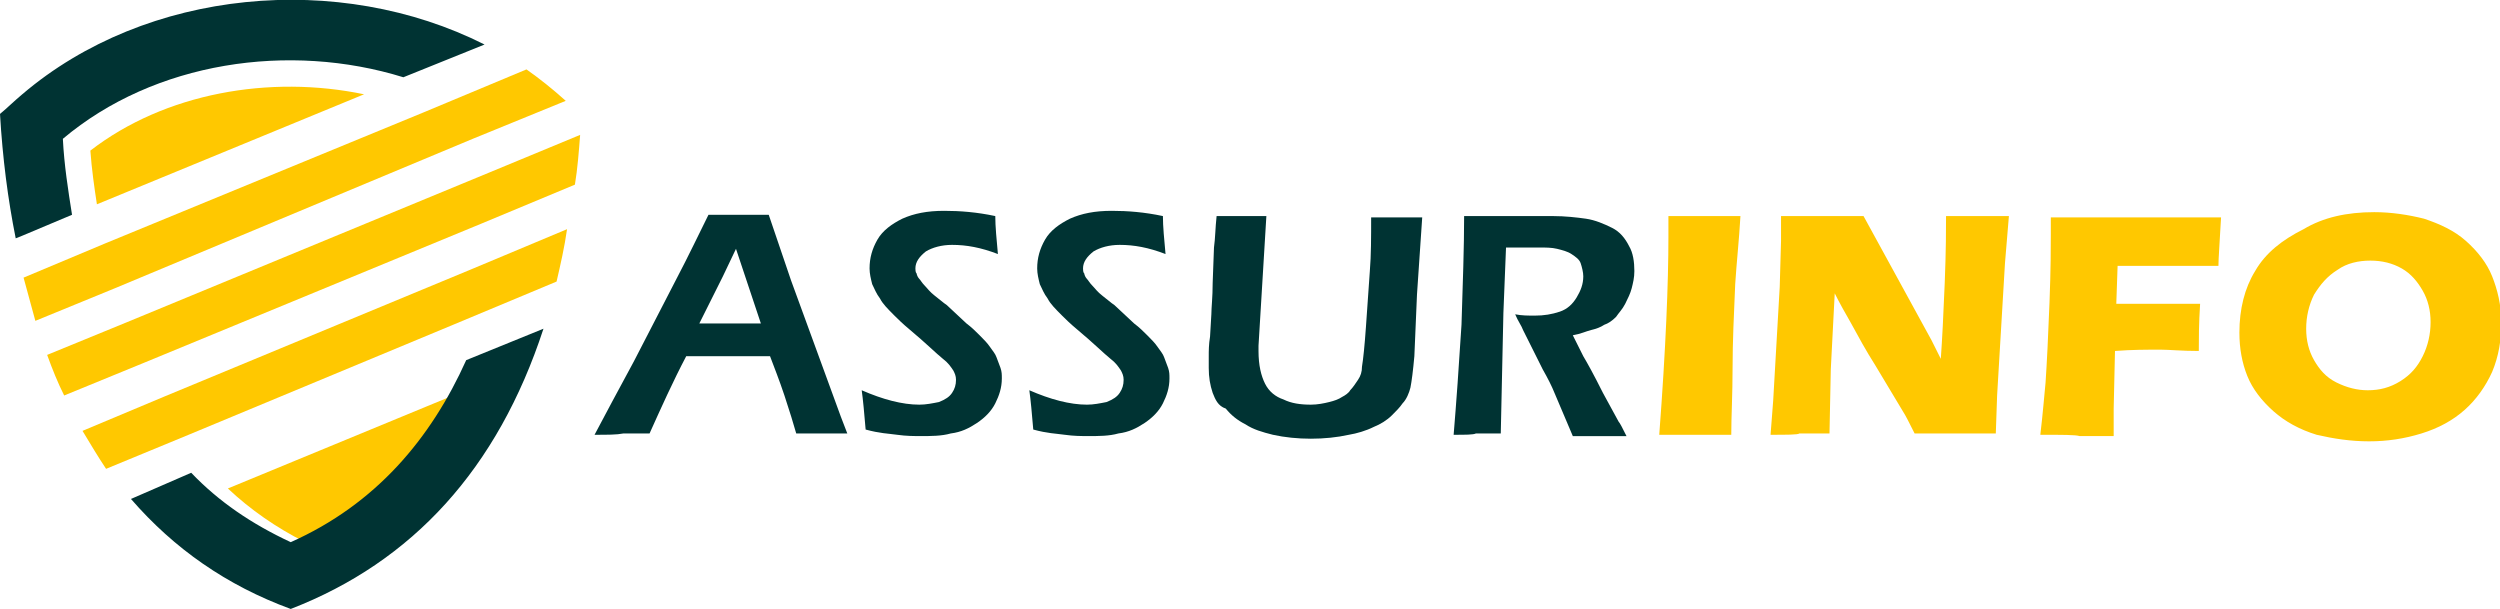
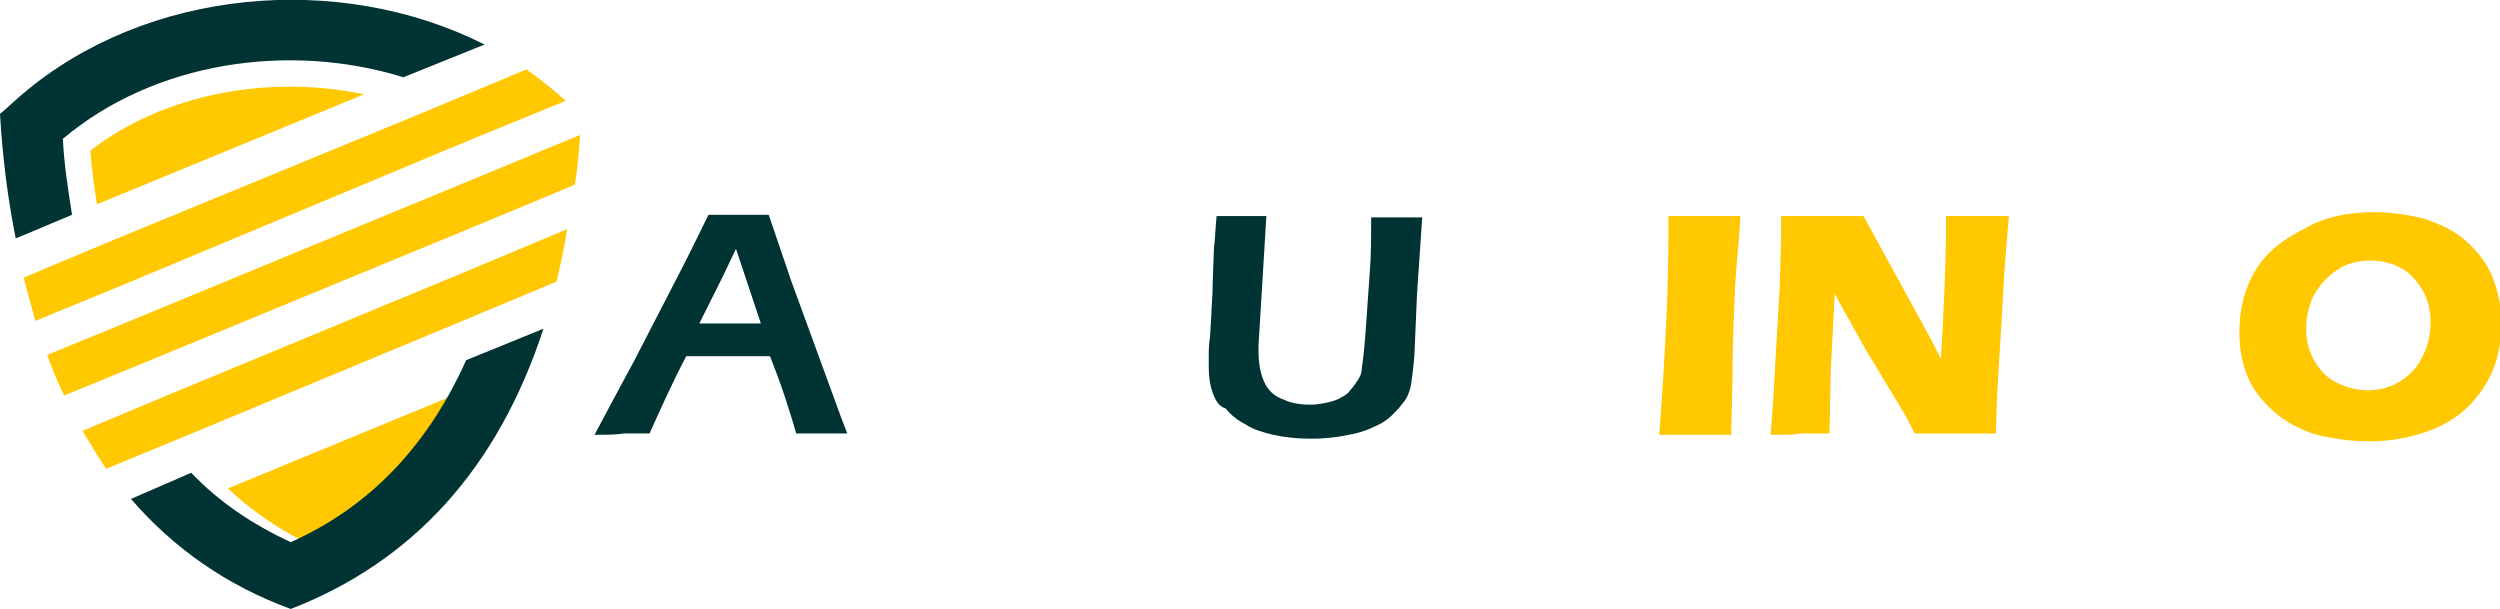
<svg xmlns="http://www.w3.org/2000/svg" version="1.1" id="Layer_1" x="0px" y="0px" width="190.9px" height="46.5px" viewBox="0 0 190.9 46.5" style="enable-background:new 0 0 190.9 46.5;" xml:space="preserve">
  <style type="text/css">
	.st0{fill:#003333;}
	.st1{fill:#FFC800;}
	.st2{fill-rule:evenodd;clip-rule:evenodd;fill:#FFC800;}
	.st3{fill-rule:evenodd;clip-rule:evenodd;fill:#003333;}
</style>
  <g>
    <path class="st0" d="M45.4,33.2c0.8-1.5,1.8-3.4,3-5.6l3.2-6.2c1-1.9,1.8-3.6,2.5-5c1.1,0,1.8,0,2.3,0c0.8,0,1.5,0,2.3,0l1.7,5   l3.8,10.4l0.5,1.3l-1.8,0c-0.4,0-1.1,0-2.1,0c-0.2-0.7-0.5-1.7-0.9-2.9c-0.4-1.2-0.8-2.2-1.1-3h-6.4c-1,1.9-1.9,3.9-2.8,5.9l-2,0   C47.1,33.2,46.4,33.2,45.4,33.2z M53.4,24.7h4.7l-1.9-5.7l-1,2.1L53.4,24.7z" />
-     <path class="st0" d="M66.1,32.8c-0.1-1.2-0.2-2.3-0.3-3c1.6,0.7,3.1,1.1,4.4,1.1c0.5,0,1-0.1,1.5-0.2c0.5-0.2,0.8-0.4,1-0.7   c0.2-0.3,0.3-0.6,0.3-1c0-0.3-0.1-0.5-0.2-0.7c-0.2-0.3-0.4-0.6-0.8-0.9c-0.5-0.4-1.3-1.2-2.5-2.2c-0.6-0.5-1-0.9-1.2-1.1   c-0.5-0.5-0.9-0.9-1.1-1.3c-0.3-0.4-0.4-0.7-0.6-1.1c-0.1-0.4-0.2-0.8-0.2-1.2c0-0.8,0.2-1.5,0.6-2.2c0.4-0.7,1.1-1.2,1.9-1.6   c0.9-0.4,1.9-0.6,3.2-0.6c1.2,0,2.5,0.1,3.9,0.4c0,0.8,0.1,1.8,0.2,2.9c-1.3-0.5-2.4-0.7-3.5-0.7c-0.8,0-1.5,0.2-2,0.5   c-0.5,0.4-0.8,0.8-0.8,1.3c0,0.1,0,0.3,0.1,0.4c0,0.1,0.1,0.3,0.2,0.4c0.1,0.1,0.2,0.3,0.4,0.5c0.2,0.2,0.4,0.5,0.8,0.8   c0.4,0.3,0.6,0.5,0.9,0.7l1.5,1.4c0.4,0.3,0.7,0.6,1,0.9c0.3,0.3,0.6,0.6,0.8,0.9c0.2,0.3,0.4,0.5,0.5,0.8c0.1,0.3,0.2,0.5,0.3,0.8   c0.1,0.3,0.1,0.5,0.1,0.8c0,0.7-0.2,1.3-0.5,1.9c-0.3,0.6-0.8,1.1-1.4,1.5c-0.6,0.4-1.2,0.7-2,0.8c-0.7,0.2-1.5,0.2-2.3,0.2   c-0.5,0-1.1,0-1.8-0.1S67.2,33.1,66.1,32.8z" />
-     <path class="st0" d="M78.9,32.8c-0.1-1.2-0.2-2.3-0.3-3c1.6,0.7,3.1,1.1,4.4,1.1c0.5,0,1-0.1,1.5-0.2c0.5-0.2,0.8-0.4,1-0.7   c0.2-0.3,0.3-0.6,0.3-1c0-0.3-0.1-0.5-0.2-0.7c-0.2-0.3-0.4-0.6-0.8-0.9c-0.5-0.4-1.3-1.2-2.5-2.2c-0.6-0.5-1-0.9-1.2-1.1   c-0.5-0.5-0.9-0.9-1.1-1.3c-0.3-0.4-0.4-0.7-0.6-1.1c-0.1-0.4-0.2-0.8-0.2-1.2c0-0.8,0.2-1.5,0.6-2.2c0.4-0.7,1.1-1.2,1.9-1.6   c0.9-0.4,1.9-0.6,3.2-0.6c1.2,0,2.5,0.1,3.9,0.4c0,0.8,0.1,1.8,0.2,2.9c-1.3-0.5-2.4-0.7-3.5-0.7c-0.8,0-1.5,0.2-2,0.5   c-0.5,0.4-0.8,0.8-0.8,1.3c0,0.1,0,0.3,0.1,0.4c0,0.1,0.1,0.3,0.2,0.4c0.1,0.1,0.2,0.3,0.4,0.5c0.2,0.2,0.4,0.5,0.8,0.8   c0.4,0.3,0.6,0.5,0.9,0.7l1.5,1.4c0.4,0.3,0.7,0.6,1,0.9c0.3,0.3,0.6,0.6,0.8,0.9c0.2,0.3,0.4,0.5,0.5,0.8c0.1,0.3,0.2,0.5,0.3,0.8   c0.1,0.3,0.1,0.5,0.1,0.8c0,0.7-0.2,1.3-0.5,1.9c-0.3,0.6-0.8,1.1-1.4,1.5c-0.6,0.4-1.2,0.7-2,0.8c-0.7,0.2-1.5,0.2-2.3,0.2   c-0.5,0-1.1,0-1.8-0.1S80,33.1,78.9,32.8z" />
    <path class="st0" d="M92.9,16.5c0.9,0,1.6,0,1.9,0c0.4,0,1,0,1.9,0l-0.6,9.9c0,0.1,0,0.2,0,0.4c0,1.1,0.2,1.9,0.5,2.5   c0.3,0.6,0.8,1,1.4,1.2c0.6,0.3,1.3,0.4,2.1,0.4c0.5,0,1-0.1,1.4-0.2c0.4-0.1,0.7-0.2,1-0.4c0.2-0.1,0.5-0.3,0.6-0.5   c0.2-0.2,0.4-0.5,0.6-0.8c0.2-0.3,0.3-0.6,0.3-1c0.1-0.6,0.2-1.6,0.3-3l0.3-4.3c0.1-1.2,0.1-2.6,0.1-4.1c0.9,0,1.6,0,2.1,0l1.8,0   l-0.4,5.9l-0.2,4.7c-0.1,1.1-0.2,1.9-0.3,2.4c-0.1,0.4-0.3,0.9-0.6,1.2c-0.2,0.3-0.5,0.6-0.8,0.9c-0.4,0.4-0.9,0.7-1.4,0.9   c-0.6,0.3-1.3,0.5-1.9,0.6c-0.9,0.2-1.9,0.3-2.9,0.3c-1,0-2-0.1-2.9-0.3c-0.8-0.2-1.5-0.4-2.1-0.8c-0.6-0.3-1.1-0.7-1.5-1.2   C93,31,92.8,30.5,92.6,30c-0.2-0.6-0.3-1.2-0.3-1.9c0-0.2,0-0.6,0-0.9c0-0.4,0-0.9,0.1-1.5l0.1-1.7c0-0.5,0.1-1.3,0.1-2.4l0.1-2.7   C92.8,18.2,92.8,17.4,92.9,16.5z" />
-     <path class="st0" d="M111,33.2c0.2-2.4,0.4-5.2,0.6-8.4c0.1-3.2,0.2-5.9,0.2-8.3c1,0,1.8,0,2.5,0c0.7,0,1.4,0,2.1,0   c0.7,0,1.4,0,2.2,0c0.9,0,1.8,0.1,2.5,0.2c0.7,0.1,1.4,0.4,2,0.7s1,0.8,1.3,1.4c0.3,0.5,0.4,1.2,0.4,1.9c0,0.5-0.1,0.9-0.2,1.3   c-0.1,0.4-0.3,0.8-0.5,1.2c-0.2,0.4-0.5,0.7-0.7,1c-0.3,0.3-0.6,0.5-0.9,0.6c-0.3,0.2-0.6,0.3-1,0.4c-0.4,0.1-0.8,0.3-1.4,0.4   l0.8,1.6c0.3,0.5,0.8,1.4,1.5,2.8l1.2,2.2c0.1,0.1,0.3,0.5,0.6,1.1c-1,0-1.7,0-2,0c-0.4,0-1.1,0-2.1,0l-1.4-3.3   c-0.2-0.5-0.5-1.1-0.9-1.8l-1.5-3c-0.1-0.3-0.4-0.7-0.6-1.2c0.5,0.1,1,0.1,1.5,0.1c0.7,0,1.3-0.1,1.9-0.3c0.6-0.2,1-0.6,1.3-1.1   c0.3-0.5,0.5-1,0.5-1.6c0-0.3-0.1-0.7-0.2-1c-0.1-0.3-0.4-0.5-0.7-0.7c-0.3-0.2-0.7-0.3-1.1-0.4c-0.4-0.1-0.9-0.1-1.3-0.1   c-0.2,0-0.6,0-1,0c-0.4,0-0.9,0-1.6,0l-0.2,5l-0.2,9.2l-1.9,0C112.5,33.2,111.9,33.2,111,33.2z" />
    <path class="st1" d="M126.7,33.2c0.5-6.6,0.7-11.6,0.7-15.1l0-1.6c1.4,0,2.4,0,2.9,0c0.2,0,1.1,0,2.6,0c-0.1,1.8-0.3,3.6-0.4,5.2   c-0.1,2.3-0.2,4.4-0.2,6.4c0,2-0.1,3.7-0.1,5.1l-2.5,0C129.2,33.2,128.2,33.2,126.7,33.2z" />
    <path class="st1" d="M135.2,33.2l0.2-2.6l0.5-8.7l0.1-3.5v-1.9c1.3,0,2.4,0,3.4,0c0.7,0,1.7,0,2.9,0l5.2,9.5l0.7,1.4   c0.1-1.4,0.2-3.3,0.3-5.8c0.1-2.5,0.1-4.2,0.1-5.1c1,0,1.8,0,2.4,0c0.3,0,1.1,0,2.4,0l-0.3,3.6l-0.6,10.1l-0.1,2.9   c-1.1,0-2.1,0-3,0c-0.8,0-1.8,0-3.2,0c-0.4-0.8-0.7-1.4-0.9-1.7l-2.1-3.5c-0.7-1.1-1.3-2.2-1.9-3.3c-0.4-0.7-0.8-1.4-1.2-2.2   l-0.3,5.8l-0.1,4.9c-1,0-1.8,0-2.3,0C137.3,33.2,136.4,33.2,135.2,33.2z" />
-     <path class="st1" d="M155.8,33.2c0.2-1.7,0.3-3,0.4-4c0.1-1.5,0.2-3.5,0.3-6.1c0.1-2.6,0.1-4.3,0.1-5.2v-1.3c2.5,0,4.7,0,6.9,0   c2.1,0,4.2,0,6.1,0c-0.1,1.9-0.2,3.1-0.2,3.7l-1.1,0l-0.9,0l-0.9,0h-2.4c-0.3,0-1.1,0-2.4,0l-0.1,2.9l1.8,0h2c0.6,0,1.4,0,2.6,0   c-0.1,1.5-0.1,2.8-0.1,3.6c-1.3,0-2.3-0.1-2.9-0.1c-1.1,0-2.2,0-3.5,0.1l-0.1,4.4l0,1.6v0.5l-2.6,0   C158.5,33.2,157.5,33.2,155.8,33.2z" />
    <path class="st1" d="M181.3,16.2c1.3,0,2.6,0.2,3.8,0.5c1.2,0.4,2.3,0.9,3.2,1.7c0.9,0.8,1.6,1.7,2,2.7s0.7,2.2,0.7,3.5   c0,1.4-0.2,2.6-0.7,3.8c-0.5,1.1-1.2,2.1-2.1,2.9c-0.9,0.8-2,1.4-3.3,1.8c-1.3,0.4-2.6,0.6-4,0.6c-1.4,0-2.7-0.2-4-0.5   c-1.3-0.4-2.4-1-3.3-1.8c-0.9-0.8-1.6-1.7-2-2.7c-0.4-1-0.6-2.1-0.6-3.3c0-1.8,0.4-3.4,1.2-4.7c0.8-1.4,2.1-2.4,3.7-3.2   C177.4,16.6,179.2,16.2,181.3,16.2z M181,19.9c-0.9,0-1.8,0.2-2.5,0.7c-0.8,0.5-1.3,1.1-1.8,1.9c-0.4,0.8-0.6,1.7-0.6,2.6   c0,0.9,0.2,1.7,0.6,2.4c0.4,0.7,0.9,1.3,1.7,1.7c0.8,0.4,1.6,0.6,2.4,0.6c0.9,0,1.7-0.2,2.5-0.7c0.8-0.5,1.3-1.1,1.7-1.9   c0.4-0.8,0.6-1.7,0.6-2.6c0-0.9-0.2-1.7-0.6-2.4c-0.4-0.7-0.9-1.3-1.6-1.7C182.7,20.1,181.9,19.9,181,19.9z" />
  </g>
  <path class="st2" d="M7.4,15.6l20.4-8.4c-7.2-1.5-15.2-0.1-20.9,4.3C7,12.9,7.2,14.3,7.4,15.6" />
  <path class="st2" d="M34.6,30.2l-17.2,7.1c1.7,1.6,3.7,3,5.9,4.1C28.6,38.9,32.2,34.9,34.6,30.2" />
  <path class="st3" d="M5.5,16.4c-0.3-1.9-0.6-3.8-0.7-5.8c7-5.9,17.3-7.4,26-4.7L37,3.4C25.9-2.2,11.2-0.9,1.7,7.2  C1.1,7.7,0.6,8.2,0,8.7c0.2,3.4,0.6,6.5,1.2,9.5L1.7,18L5.5,16.4z" />
  <path class="st3" d="M41.5,25.1l-5.9,2.4c-2.7,6-6.9,11-13.4,13.9c-3-1.4-5.5-3.1-7.6-5.3L10,38.1c3.3,3.8,7.3,6.6,12.2,8.4  C31.5,42.9,38,35.8,41.5,25.1" />
  <path class="st2" d="M36.7,17.1l7.2-3c0.2-1.2,0.3-2.5,0.4-3.8l-7,2.9L9.7,24.6l-6.1,2.5c0.4,1.1,0.8,2.1,1.3,3.1l6.1-2.5L36.7,17.1  z" />
  <path class="st2" d="M36.1,10.6l7.1-2.9c-1-0.9-2-1.7-3-2.4l-7.9,3.3L8,18.6l-6.2,2.6c0.3,1.1,0.6,2.2,0.9,3.3l6.1-2.5L36.1,10.6z" />
  <path class="st2" d="M34.6,24.8l7.9-3.3c0.3-1.3,0.6-2.6,0.8-4l-7.4,3.1l-23.4,9.7l-6.2,2.6c0.6,1,1.2,2,1.8,2.9l6.3-2.6L34.6,24.8z  " />
</svg>